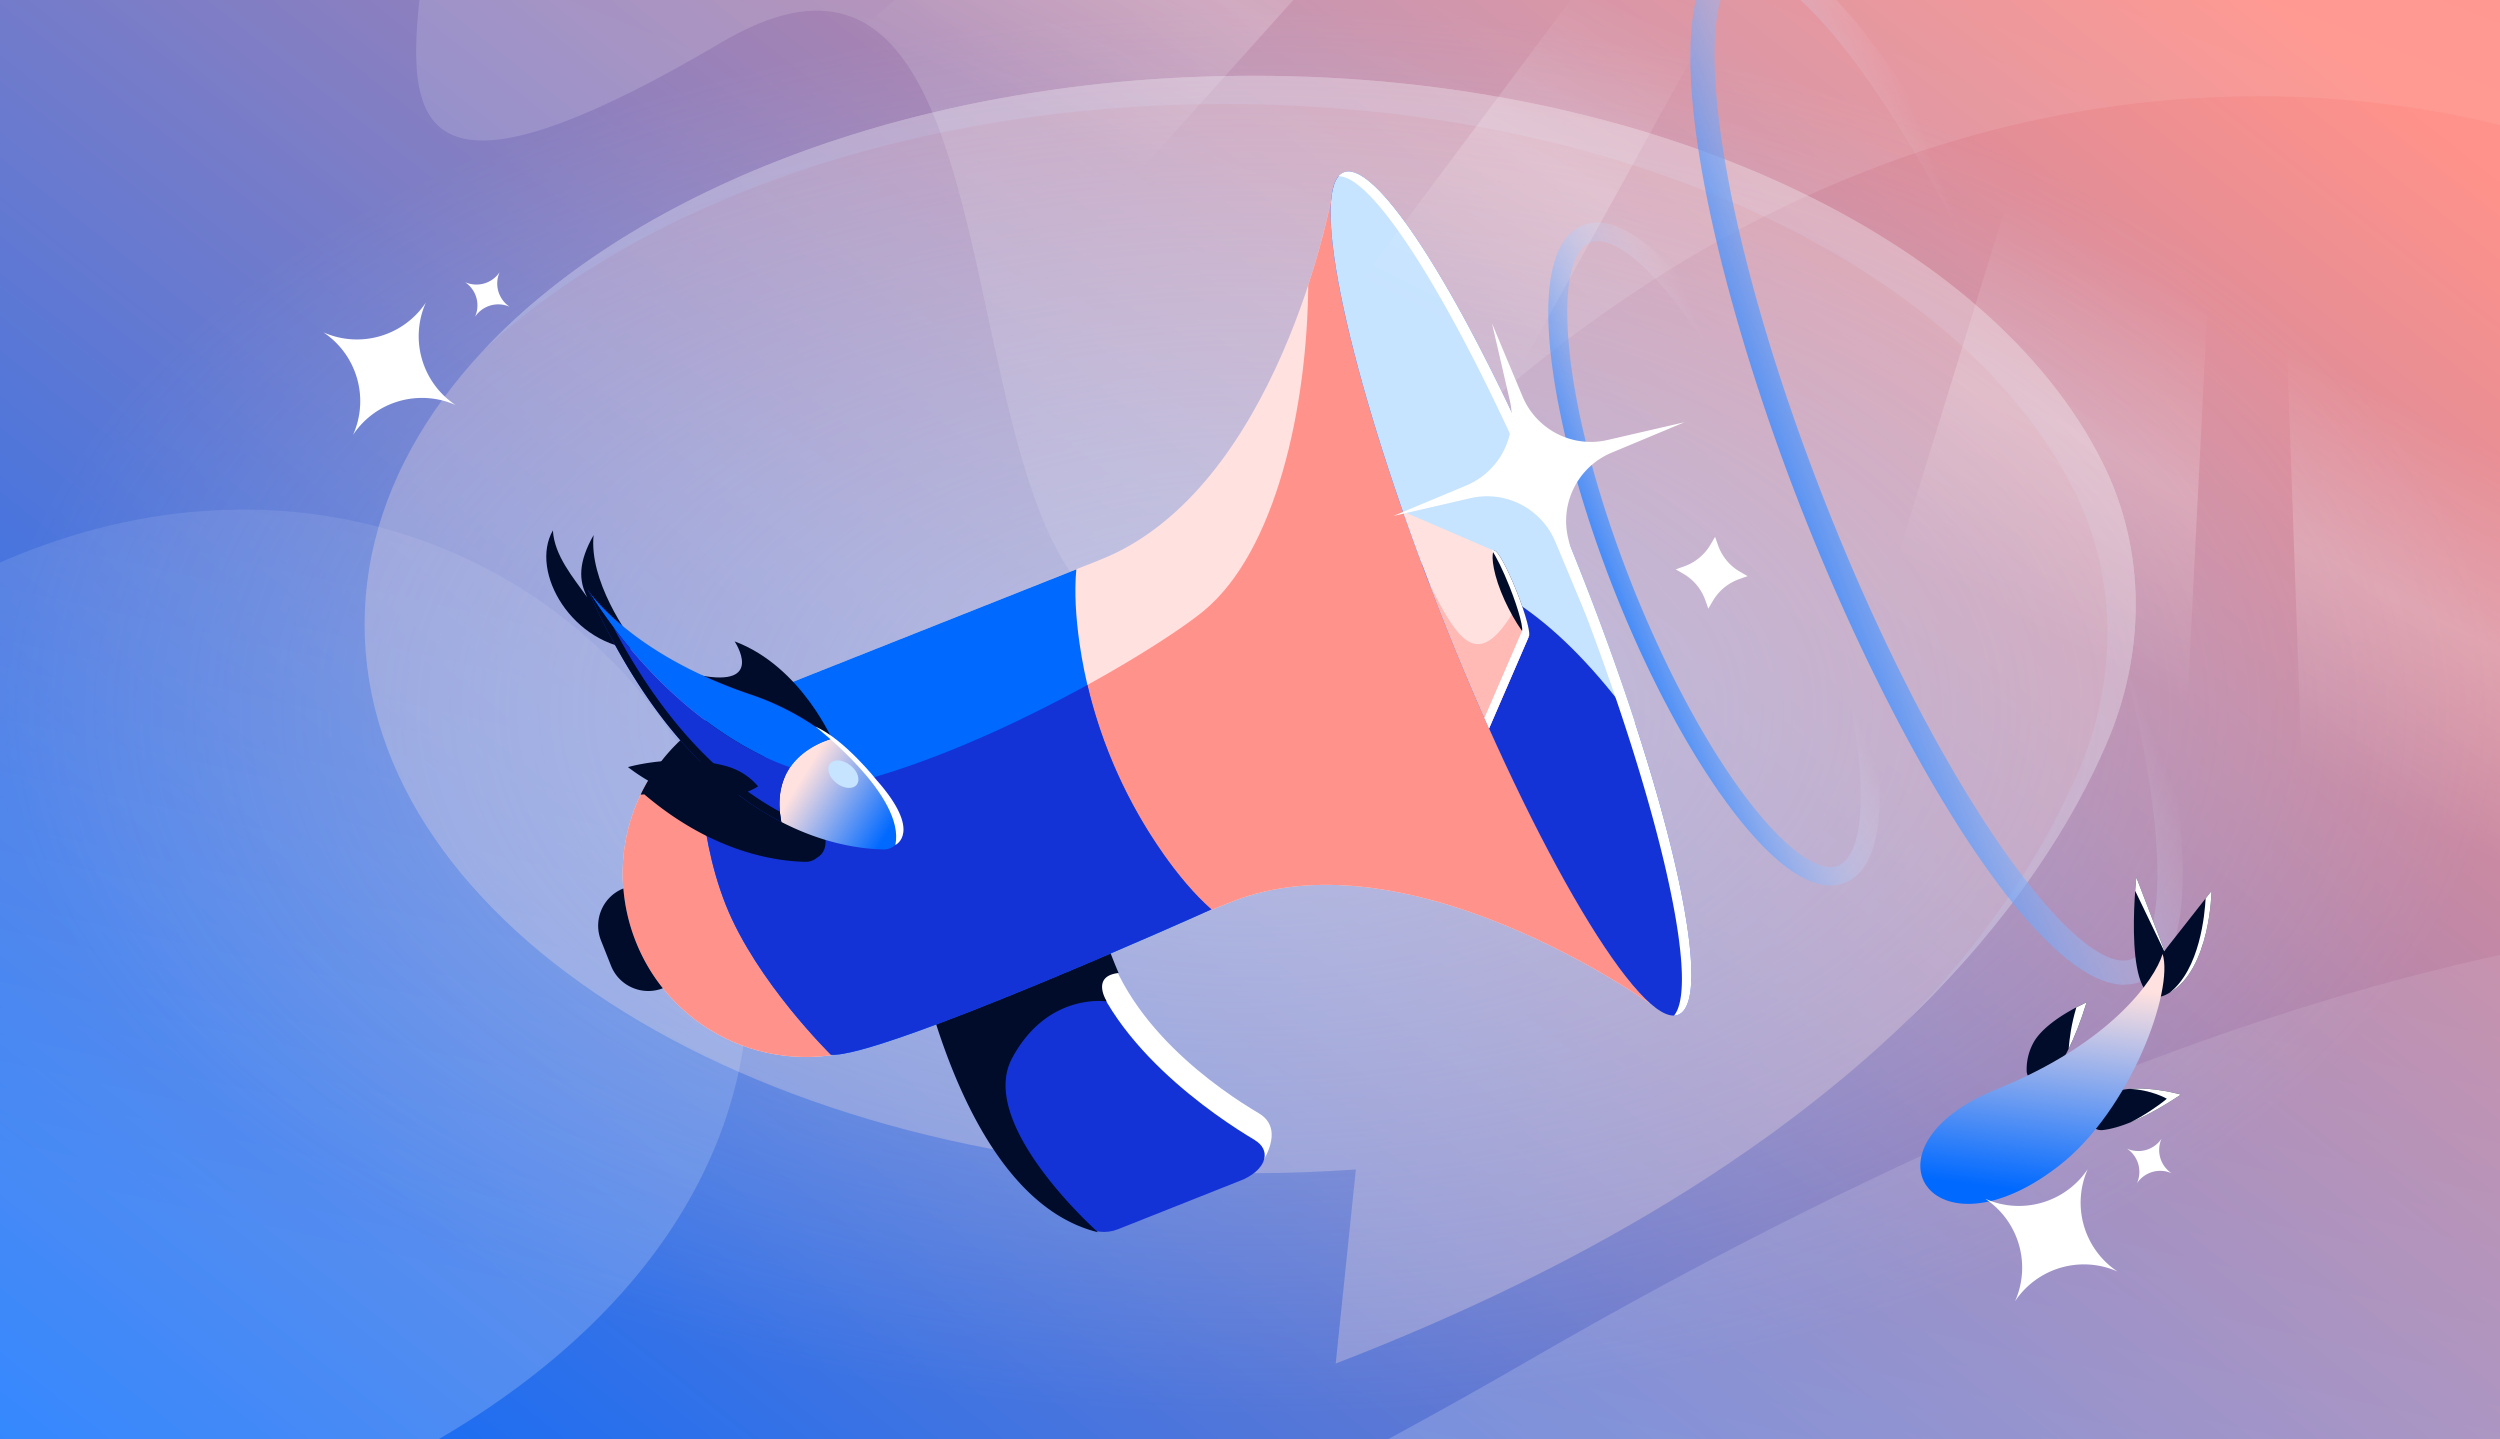
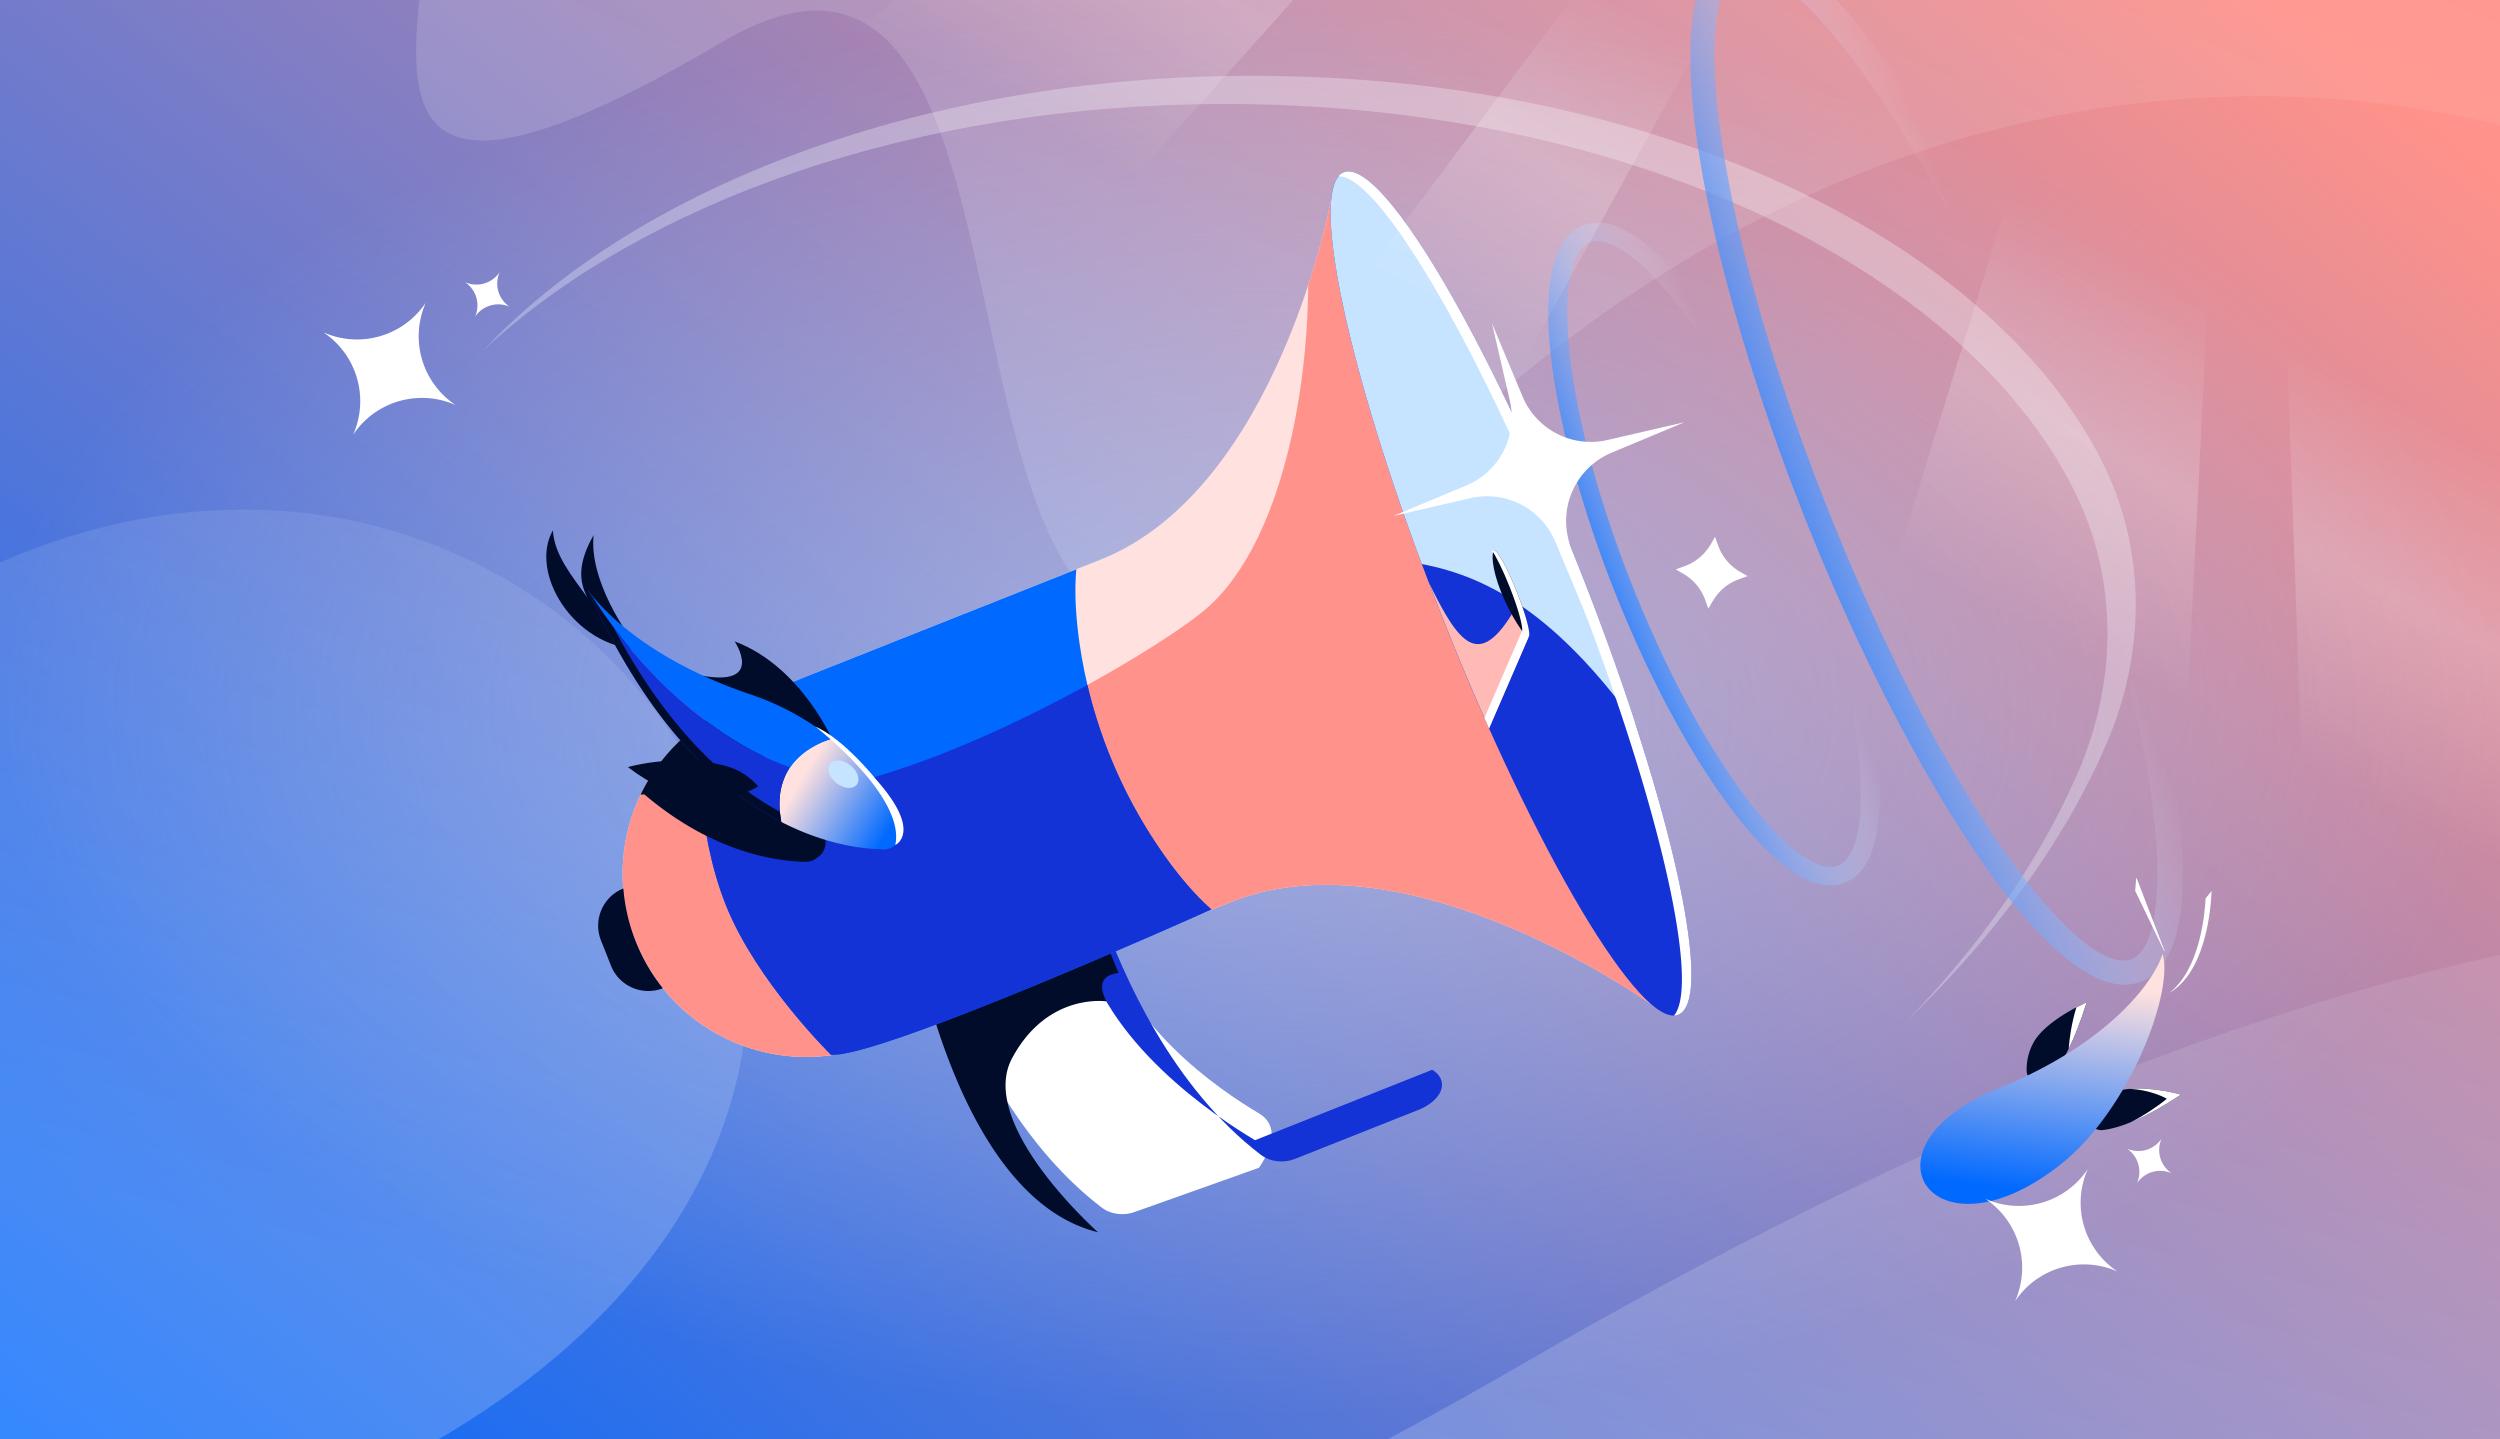
<svg xmlns="http://www.w3.org/2000/svg" fill="none" height="608" width="1056">
  <rect width="100%" height="100%" fill="#333333" stroke="none" />
  <g clip-path="url(#a)">
    <path d="M0 0h1056v608H0z" fill="url(#b)" />
    <path d="M-5 675.499c-235.678 47.099 21 263.5 651-100.999s948-161 916 290.5H-390V54c27 320.999-45.5 678.599 226.5 320.999 340-447 799 172.5 158.5 300.5" fill="url(#c)" opacity=".2" />
    <path d="M304.76 17.896c-224.93 132.78-70.276-94.284-145.761-112.52L1103.2-200.052l31.8 284.73C1097.51 55.66 841.89-42.078 596.132 200.693 350.375 443.462 478.651-84.755 304.76 17.896" fill="url(#d)" opacity=".15" />
    <g opacity=".3">
-       <path d="M564.081 576c219.27-84.56 297.832-197.267 325.56-261.566 16.661-38.216 17.147-81.892-1.581-119.137C840.752 100.667 697.978 32 529.3 32 322.07 32 154 135.85 154 263.843c0 127.872 168.07 231.722 375.421 231.722 14.716 0 28.944-.607 43.295-1.577L564.203 576z" fill="#FFE1DF" />
      <path d="M204.18 147.997C271.361 85.29 386.564 43.914 517.368 43.914c168.678 0 311.452 68.668 358.76 163.298 18.729 37.245 18.242 80.92 1.581 119.136-12.04 27.92-33.665 64.968-72.233 104.875 46.142-44.407 70.946-86.109 84.177-116.789 16.661-38.216 17.147-81.892-1.581-119.137C840.764 100.667 697.99 32 529.311 32c-138.92 0-260.243 46.67-325.131 115.997" fill="#fff" />
    </g>
    <path d="M1112 299.5C1112 480.926 850.31 628 527.5 628S-57 480.926-57 299.5 204.69-29 527.5-29 1112 118.074 1112 299.5" fill="url(#e)" opacity=".5" />
    <path d="M531.82 470.3c-16.065-9.486-58.981-38.097-66.555-80.172-7.573-10.71.918-.382 7.574-11.628l-74.894 29.758c9.18 26.01 29.835 73.058 67.32 101.745 4.131 3.137 9.716 3.673 14.535 1.76l52.02-18.513c7.65-11.475 6.579-19.049 0-22.95" fill="#fff" />
-     <path d="M530.139 481.622c-16.065-9.486-64.949-41.922-72.522-83.997-7.574-10.71.918-.382 7.573-11.628l-74.893 29.759c9.18 26.01 29.835 73.057 67.32 101.745 4.131 3.136 9.715 3.672 14.535 1.759l53.167-21.114c10.328-4.896 11.322-12.622 4.743-16.524z" fill="#1433D6" />
+     <path d="M530.139 481.622c-16.065-9.486-64.949-41.922-72.522-83.997-7.574-10.71.918-.382 7.573-11.628c9.18 26.01 29.835 73.057 67.32 101.745 4.131 3.136 9.715 3.672 14.535 1.759l53.167-21.114c10.328-4.896 11.322-12.622 4.743-16.524z" fill="#1433D6" />
    <path d="M472.497 411c-11.858 1.297-5 12-5 12s-25-4-40 24 36.305 73.5 36.305 73.5c-51.27-12.5-70.226-95.454-73.505-104.744l9.056-3.599a298 298 0 0 1-1.407-3.898l71.527-28.421q.402.985.794 1.976c-2.507 2.376-4.957 2.573-6.466 2.694-1.533.123-2.095.169-.759 2.343l2.148-.854a17 17 0 0 1-1.388 2.022c.399.593.885 1.289 1.464 2.109 1.066 5.923 4.938 15.499 7.231 20.872" fill="#000C2A" />
    <path d="M609.775 262.067c-31.824-80.095-50.184-151.164-47.43-178.092 0 .153-22.491 122.706-97.614 152.465l-152.924 60.741c-39.703 15.759-59.134 60.741-43.299 100.444 15.759 39.704 60.741 59.135 100.445 43.376l152.77-60.665c75.047-28.305 175.797 43.911 175.797 43.911-20.502-17.748-55.845-82.084-87.669-162.103z" fill="#FFE1DF" />
    <path clip-rule="evenodd" d="M697.518 424.245c-20.502-17.751-55.844-82.086-87.667-162.102l-.076-.076c-31.824-80.096-50.184-151.164-47.43-178.092 0 .054-2.806 15.376-9.745 36.486-.418 51.611-13.642 112.343-44.103 137.539-27.951 23.119-178.769 111.562-230.813 65.709-14.966 20.717-19.35 48.406-9.176 73.916 15.759 39.703 60.741 59.134 100.445 43.375l152.77-60.664c16.998-6.411 35.316-7.665 53.482-5.769 41.986 4.381 83.167 25.588 105.401 38.839 10.481 6.246 16.751 10.724 16.912 10.839" fill="#FF928A" fill-rule="evenodd" />
    <path d="M268.511 397.625a77.7 77.7 0 0 1-5.202-22.338c-8.644 3.443-12.852 13.235-9.486 21.879l4.284 10.787c3.443 8.644 13.235 12.852 21.879 9.486-4.666-5.814-8.568-12.47-11.475-19.814" fill="#000C2A" />
    <path d="M511.782 384.237c-7.267-6.349-14.229-14.764-20.272-23.332-18.743-26.622-30.983-57.299-35.573-89.505-1.453-10.404-2.218-21.267-1.3-30.906L311.811 297.18c-5.89 2.372-11.322 5.432-16.294 8.951-.459 8.262-1.683 44.064 11.092 76.194 12.929 32.359 44.37 63.189 44.37 63.189 20.196 1.836 160.803-61.43 160.803-61.43z" fill="#0069FF" />
    <path clip-rule="evenodd" d="M295.961 333.611c1.148 14.305 4.006 32.006 10.649 48.714 12.929 32.359 44.37 63.189 44.37 63.189 19.861 1.805 156.16-59.343 160.688-61.378l.115.101v-.153l-.115.052c-7.226-6.337-14.146-14.709-20.157-23.231-15.231-21.634-26.167-45.944-32.194-71.578-49.207 27.096-120.711 57.215-163.356 44.284" fill="#1433D6" fill-rule="evenodd" />
    <path d="M708.885 428.621c15.746-6.253-3.119-90.966-42.136-189.21s-83.411-172.82-99.157-166.566 3.12 90.966 42.136 189.211 83.412 172.819 99.157 166.565" fill="#1433D6" />
    <path clip-rule="evenodd" d="M690.66 305.378c-6.741-20.691-14.774-42.958-23.912-65.967-39.017-98.245-83.411-172.82-99.157-166.566-14.457 5.742.264 77.63 32.972 165.405 28.532 5.404 56.961 21.709 90.097 67.128" fill="#C6E3FF" fill-rule="evenodd" />
    <path d="M666.75 239.411c39.017 98.245 57.882 182.957 42.136 189.211a5.3 5.3 0 0 1-1.794.363c11.492-13.598-7.385-94.515-44.342-187.574-37.625-94.739-80.249-167.466-97.363-166.929.64-.758 1.375-1.306 2.206-1.636 15.746-6.254 60.14 68.32 99.157 166.565" fill="#fff" />
-     <path d="M592.566 215.938a1232 1232 0 0 0 17.213 46.129c6.273 15.836 12.775 31.136 19.201 45.594l16.677-38.556-14.458-36.414-38.633-16.677z" fill="#FFE1DF" />
    <path clip-rule="evenodd" d="m641.833 259.481 3.821 9.624-16.677 38.556c-6.426-14.458-12.928-29.758-19.201-45.594a1232 1232 0 0 1-6.225-16.043c12.496 25.585 20.886 37.226 35.947 11.976z" fill="#FFBAB5" fill-rule="evenodd" />
    <path d="M645.64 269.026c1.256-.499-.961-9.052-4.953-19.105-3.993-10.052-8.247-17.796-9.504-17.297s-1.174 7.245 2.818 17.297 10.382 19.604 11.639 19.105" fill="#000C2A" />
    <path d="m627.023 303.243 15.632-36.138-.03-.074.012-.004c1.256-.5-.961-9.053-4.953-19.105-2.82-7.101-5.772-13.05-7.704-15.756l1.135.49.065-.032c1.257-.499 5.511 7.246 9.504 17.298s6.209 18.605 4.953 19.105l-.012.004.03.074-16.677 38.556q-.977-2.195-1.955-4.418" fill="#fff" />
    <path d="M773.253 374c-11.33 0-25.387-10.664-41.228-31.365-17.519-23.002-35.248-55.726-49.725-92.11-26.856-67.331-40.703-144.594-13.638-155.362 27.171-10.77 70.182 55.098 97.038 122.324 26.856 67.331 40.703 144.594 13.638 155.363a17 17 0 0 1-6.085 1.15m-98.401-272.146a8.6 8.6 0 0 0-3.252.627c-16.261 6.482-12.799 67.645 18.043 145.221 14.268 35.757 31.577 67.854 48.677 90.228 15.735 20.596 30.003 30.947 38.08 27.706 16.261-6.482 12.904-67.645-18.044-145.221-28.953-72.768-65.67-118.561-83.504-118.561" fill="url(#f)" />
    <path d="M897.466 416c-36.972 0-95.791-98.211-135.144-197.402-42.014-105.777-67.082-225.983-30.95-240.274 20.727-8.126 47.755 22.697 66.942 50.016 25.768 36.847 52.517 88.684 75.344 145.986 22.687 57.301 38.793 113.482 45.375 157.894 4.761 33.063 6.162 74.253-14.425 82.379a20 20 0 0 1-7.002 1.261zM738.374-12.429c-1.26 0-2.241.14-3.221.56-21.707 8.687-11.904 103.815 36.832 226.684S878.98 413.758 900.547 405.072c8.263-3.362 14.705-23.677 7.842-71.171-6.302-43.712-22.267-98.912-44.674-155.512-22.407-56.601-48.876-107.738-74.224-143.884C765.123-.24 747.617-12.43 738.234-12.43z" fill="url(#g)" />
    <path d="M888.223 477.338c6.453-.75 16.884-4.269 33.005-14.982 0 0-16.53-4.735-27.034-1.395a23.46 23.46 0 0 0-10.68 7.572 5.36 5.36 0 0 0-.641 6.002 5.37 5.37 0 0 0 5.35 2.803" fill="#000C2A" />
    <path d="M900.056 474.018c5.616-2.293 12.587-5.957 21.17-11.662 0 0-11.859-3.397-21.871-2.407 9.417.33 15.916 4.152 15.916 4.152-3.5 3-10.121 7.383-15.215 9.917" fill="#fff" />
    <path d="M865.277 455.869c4.529-4.674 10.382-13.978 16.106-32.468 0 0-15.811 6.776-21.848 15.992a23.43 23.43 0 0 0-3.482 12.618 5.37 5.37 0 0 0 3.297 5.066 5.38 5.38 0 0 0 5.927-1.208" fill="#000C2A" />
    <path d="M873.801 443.013c2.468-4.989 5.038-11.393 7.583-19.613 0 0-1.762.756-4.335 2.105-2.194 7.404-2.874 13.078-3.248 17.508" fill="#fff" />
-     <path d="M914.87 420.185c18.884-8.987 19.277-43.868 19.277-43.868l-19.839 25.262-11.913-30.986s-6.41 58.579 12.475 49.592" fill="#000C2A" />
    <path d="M916.298 419.437c17.475-10.02 17.848-43.12 17.848-43.12l-2.496 3.179c-.311 6.282-2.339 29.969-15.352 39.941m-.96-19.17-1.031 1.312-11.913-30.986s-.241 2.199-.492 5.68l12.294 25.552z" fill="#fff" />
    <path d="M843.45 460.052c48.059-19.393 66.708-46.145 70.026-57.097 4.815 15.004-13.31 65.901-43.941 89.591-53.693 41.526-86.158-8.252-26.085-32.494" fill="url(#h)" />
    <path clip-rule="evenodd" d="M307.19 299.188c-16.551 7.834-29.159 20.932-36.592 36.46a43 43 0 0 0 1.572-.102c8.595 7.314 17.005 12.788 24.927 16.873v.002c18.145 9.356 33.734 11.425 43.117 11.616a7.38 7.38 0 0 0 5.062-1.878l-.001.007s11.631-5.315-7.895-27.395c0 0-9.416-11.944-19.647-19.054a101.4 101.4 0 0 0-10.543-16.529" fill="#000C2A" fill-rule="evenodd" />
    <path d="M352.439 314.266s-13.433-32.619-42.135-43.345c0 0 13.254 19.785-14.887 14.284 0 0 52.096 30.786 57.022 29.061m-101.696-88.25c-1.968 18.992 13.75 41.736 19.24 48.348-28.089-1.425-46.543-32.751-36.44-50.328.569 10.569 8.545 19.893 14.521 28.278-3.699-7.145-3.85-14.77 2.679-26.298" fill="#000C2A" />
    <path d="M351.299 311.99a105 105 0 0 1 15.756 15.6c5.425 6.667 10.267 13.93 13.09 21.13a7.36 7.36 0 0 1 .464 3.557 7.38 7.38 0 0 1-7.472 6.522c-9.382-.191-24.971-2.26-43.117-11.616-4.496-23.522 11.885-32.2 21.279-35.193" fill="url(#i)" />
    <path d="M248.238 249.059s17.271 26.866 68.875 44.304a111.7 111.7 0 0 1 34.179 18.66c-5.286 1.679-12.781 5.163-17.526 12.073.007-.034-47.148-13.6-85.528-75.037" fill="#0069FF" />
    <path d="M259.143 265.015c34.617 46.251 71.979 58.242 74.503 59.006-.142.289-.274.579-.407.87-2.832 4.495-4.54 10.349-3.816 17.982.123 1.378.316 2.812.598 4.308-25.568-13.184-56.221-40.837-81.782-98.122a232 232 0 0 0 10.904 15.956" fill="#1433D6" />
    <path d="M329.423 342.873c.123 1.378.316 2.812.598 4.308-25.568-13.184-56.221-40.837-81.782-98.122a232 232 0 0 0 10.904 15.956c22.705 43.059 48.234 65.886 70.28 77.858" fill="#000C2A" />
    <path d="M320.238 332.127s-23.175 16.247-54.984-8.103c0 0 20.926-6.145 41.771-.338a26.9 26.9 0 0 1 13.19 8.473z" fill="#000C2A" />
    <path d="M378.198 356.928s11.631-5.315-7.895-27.395c0 0-13.668-17.337-25.962-22.67.027.004 38.244 29.383 33.857 50.065" fill="#fff" />
    <path d="M353.28 330.762c-3.118-2.451-4.323-6.118-2.692-8.189s5.48-1.763 8.598.689 4.324 6.117 2.693 8.188-5.481 1.763-8.599-.688" fill="#C6E3FF" />
    <path d="M179.883 127.802a34.92 34.92 0 0 1-19.355 14.199 34.9 34.9 0 0 1-23.946-1.634 34.9 34.9 0 0 1 14.197 19.352 34.9 34.9 0 0 1-1.637 23.946 34.92 34.92 0 0 1 19.355-14.199 34.9 34.9 0 0 1 23.945 1.633 34.9 34.9 0 0 1-14.196-19.352 34.88 34.88 0 0 1 1.637-23.945m702 365.999a34.92 34.92 0 0 1-19.355 14.2 34.9 34.9 0 0 1-23.946-1.634 34.9 34.9 0 0 1 14.197 19.352 34.9 34.9 0 0 1-1.637 23.946 34.92 34.92 0 0 1 19.355-14.199 34.9 34.9 0 0 1 23.945 1.633 34.9 34.9 0 0 1-14.196-19.352 34.9 34.9 0 0 1 1.637-23.946M211.062 114.945a11.85 11.85 0 0 1-6.554 4.793 11.83 11.83 0 0 1-8.092-.565 11.85 11.85 0 0 1 4.793 6.554 11.8 11.8 0 0 1-.567 8.092 11.85 11.85 0 0 1 6.554-4.793 11.78 11.78 0 0 1 8.092.565 11.85 11.85 0 0 1-4.792-6.554 11.8 11.8 0 0 1 .566-8.092m702 366a11.85 11.85 0 0 1-6.554 4.793 11.83 11.83 0 0 1-8.092-.565 11.85 11.85 0 0 1 4.793 6.554 11.8 11.8 0 0 1-.567 8.092 11.85 11.85 0 0 1 6.554-4.793 11.78 11.78 0 0 1 8.092.565 11.85 11.85 0 0 1-4.792-6.554 11.8 11.8 0 0 1 .566-8.092M643.12 167.464l-6.446-15.419-6.446-15.418 3.761 16.277 3.761 16.278a31.2 31.2 0 0 1-2.632 21.302 31.22 31.22 0 0 1-15.754 14.581l-15.417 6.443-15.417 6.444 16.276-3.758 16.277-3.759a31.2 31.2 0 0 1 21.302 2.635 31.23 31.23 0 0 1 14.583 15.756l6.446 15.418 6.446 15.418-3.761-16.277-3.761-16.277a31.2 31.2 0 0 1 2.632-21.303 31.22 31.22 0 0 1 15.754-14.58l15.417-6.444 15.417-6.444-16.276 3.759-16.277 3.759a31.2 31.2 0 0 1-21.303-2.635 31.23 31.23 0 0 1-14.582-15.756m79.429 62.545.948-1.623.948-1.623.639 1.821.64 1.821a21.3 21.3 0 0 0 3.59 6.319 20.5 20.5 0 0 0 5.534 4.707l1.668.963 1.668.964-1.778.632-1.778.633a21.3 21.3 0 0 0-6.316 3.57 21.2 21.2 0 0 0-4.727 5.519l-1.001 1.697-1.002 1.696-.639-1.821-.639-1.821a21.3 21.3 0 0 0-3.59-6.318 20.9 20.9 0 0 0-5.535-4.707l-1.667-.964-1.668-.963 1.837-.664 1.838-.664a20.8 20.8 0 0 0 6.309-3.612 21.2 21.2 0 0 0 4.703-5.537z" fill="#fff" />
    <path d="M1260.15 762.603 973.307-56.072l-14.712-6.41 25.002 705.736z" fill="url(#j)" />
    <path d="m908.22 606.841 34.177-673.53-42.116-18.35-187.385 607.931z" fill="url(#k)" />
    <path d="M702.46-174.085 255.019 324.712 81 249.973l543.913-457.848z" fill="url(#l)" />
    <path d="m492.163 426.713 308.532-557.996-29.674-12.929L381.295 378.02z" fill="url(#m)" />
  </g>
  <defs>
    <linearGradient gradientUnits="userSpaceOnUse" id="b" x1="0" x2="673" y1="622.5" y2="-228.5">
      <stop stop-color="#0069FF" />
      <stop offset="1" stop-color="#FF928A" />
    </linearGradient>
    <linearGradient gradientUnits="userSpaceOnUse" id="c" x1="103" x2="248" y1="637.298" y2="-14.202">
      <stop offset=".17" stop-color="#fff" />
      <stop offset="1" stop-color="#fff" stop-opacity="0" />
    </linearGradient>
    <linearGradient gradientUnits="userSpaceOnUse" id="d" x1="568.258" x2="757.318" y1="141.922" y2="-331.715">
      <stop stop-color="#fff" />
      <stop offset="1" stop-color="#fff" stop-opacity="0" />
    </linearGradient>
    <linearGradient gradientUnits="userSpaceOnUse" id="f" x1="668.752" x2="774.586" y1="262.615" y2="219.87">
      <stop offset=".01" stop-color="#0069FF" />
      <stop offset=".808" stop-color="#fff" stop-opacity="0" />
    </linearGradient>
    <linearGradient gradientUnits="userSpaceOnUse" id="g" x1="735.918" x2="895.44" y1="241.365" y2="180.311">
      <stop offset=".01" stop-color="#0069FF" />
      <stop offset=".808" stop-color="#fff" stop-opacity="0" />
    </linearGradient>
    <linearGradient gradientUnits="userSpaceOnUse" id="h" x1="913.271" x2="901.726" y1="419.601" y2="510.972">
      <stop stop-color="#FFE1DF" />
      <stop offset=".978" stop-color="#0069FF" />
    </linearGradient>
    <linearGradient gradientUnits="userSpaceOnUse" id="i" x1="338.849" x2="376.404" y1="328.428" y2="351.373">
      <stop stop-color="#FFE1DF" />
      <stop offset=".978" stop-color="#0069FF" />
    </linearGradient>
    <linearGradient gradientUnits="userSpaceOnUse" id="j" x1="679.21" x2="608.126" y1="-1.543" y2="137.863">
      <stop stop-color="#fff" stop-opacity="0" />
      <stop offset=".48" stop-color="#fff" stop-opacity=".2" />
      <stop offset="1" stop-color="#fff" stop-opacity="0" />
    </linearGradient>
    <linearGradient gradientUnits="userSpaceOnUse" id="k" x1="679.21" x2="608.126" y1="-1.543" y2="137.863">
      <stop stop-color="#fff" stop-opacity="0" />
      <stop offset=".48" stop-color="#fff" stop-opacity=".2" />
      <stop offset="1" stop-color="#fff" stop-opacity="0" />
    </linearGradient>
    <linearGradient gradientUnits="userSpaceOnUse" id="l" x1="679.21" x2="608.126" y1="-1.543" y2="137.863">
      <stop stop-color="#fff" stop-opacity="0" />
      <stop offset=".48" stop-color="#fff" stop-opacity=".2" />
      <stop offset="1" stop-color="#fff" stop-opacity="0" />
    </linearGradient>
    <linearGradient gradientUnits="userSpaceOnUse" id="m" x1="679.21" x2="608.126" y1="-1.543" y2="137.863">
      <stop stop-color="#fff" stop-opacity="0" />
      <stop offset=".48" stop-color="#fff" stop-opacity=".2" />
      <stop offset="1" stop-color="#fff" stop-opacity="0" />
    </linearGradient>
    <radialGradient cx="0" cy="0" gradientTransform="matrix(0 298.5 -533.723 0 528 300)" gradientUnits="userSpaceOnUse" id="e" r="1">
      <stop stop-color="#C6E3FF" />
      <stop offset="1" stop-color="#C6E3FF" stop-opacity="0" />
    </radialGradient>
    <clipPath id="a">
      <path d="M0 0h1056v608H0z" fill="#fff" />
    </clipPath>
  </defs>
</svg>